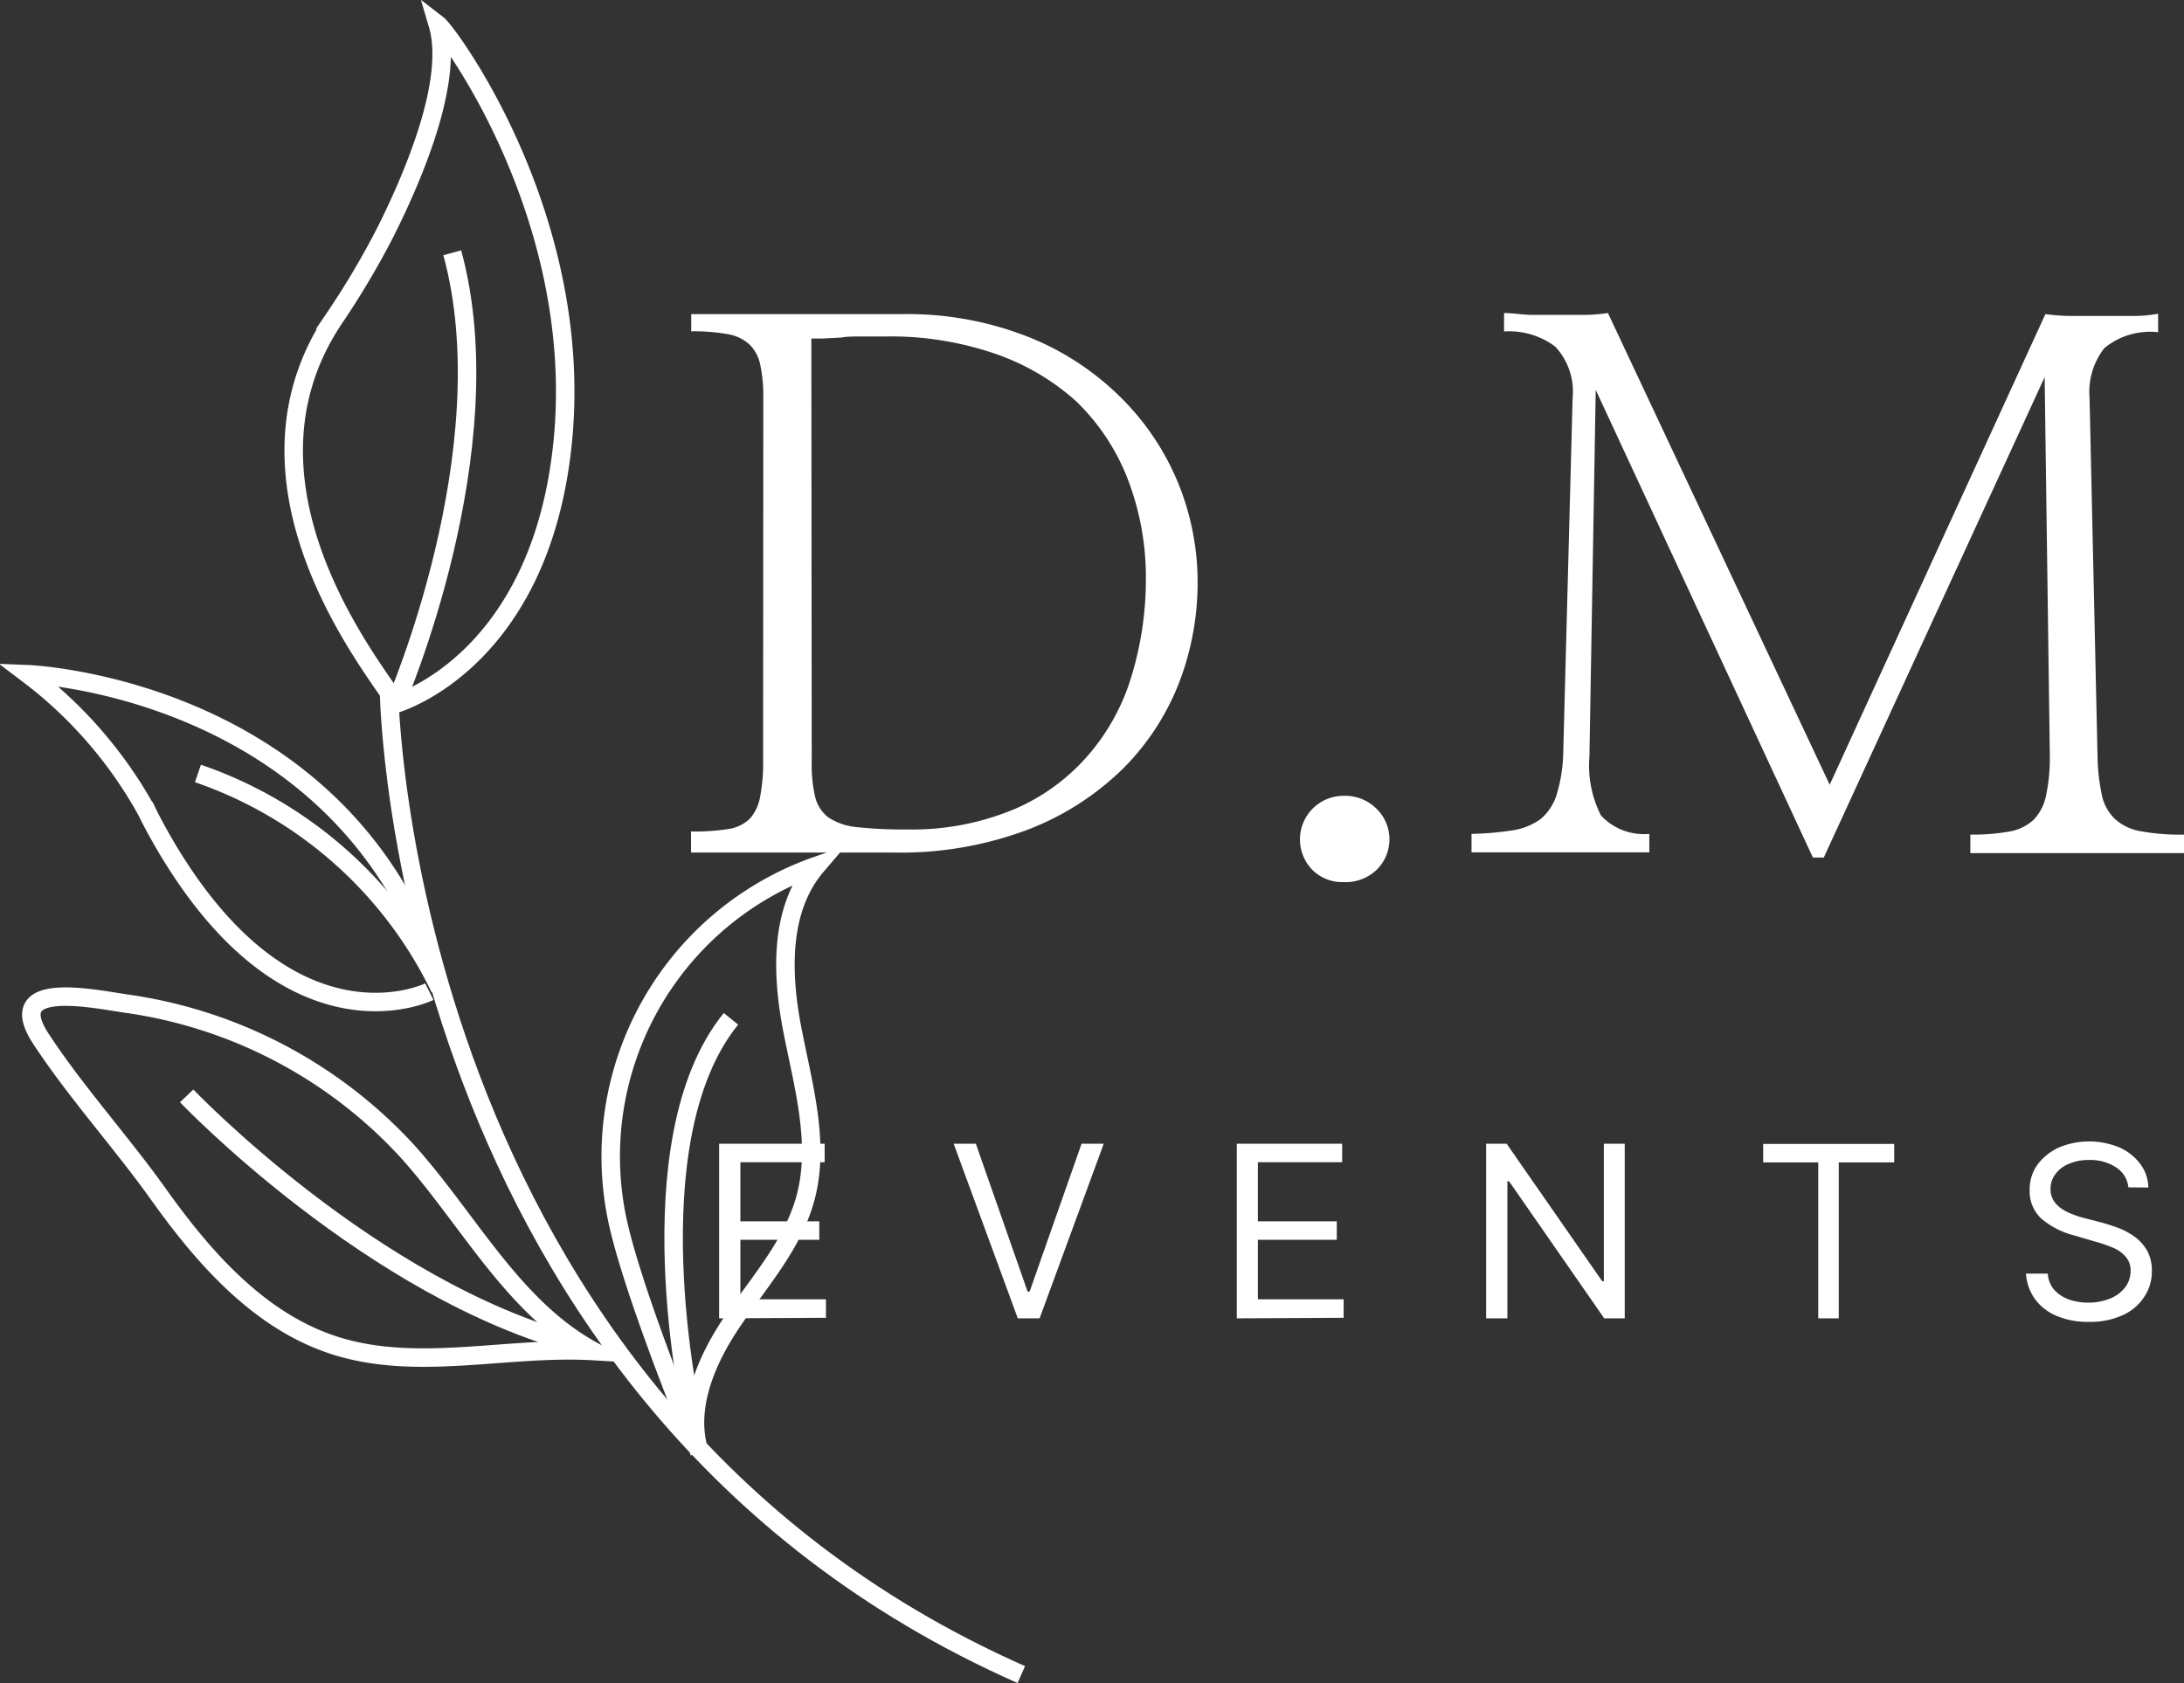
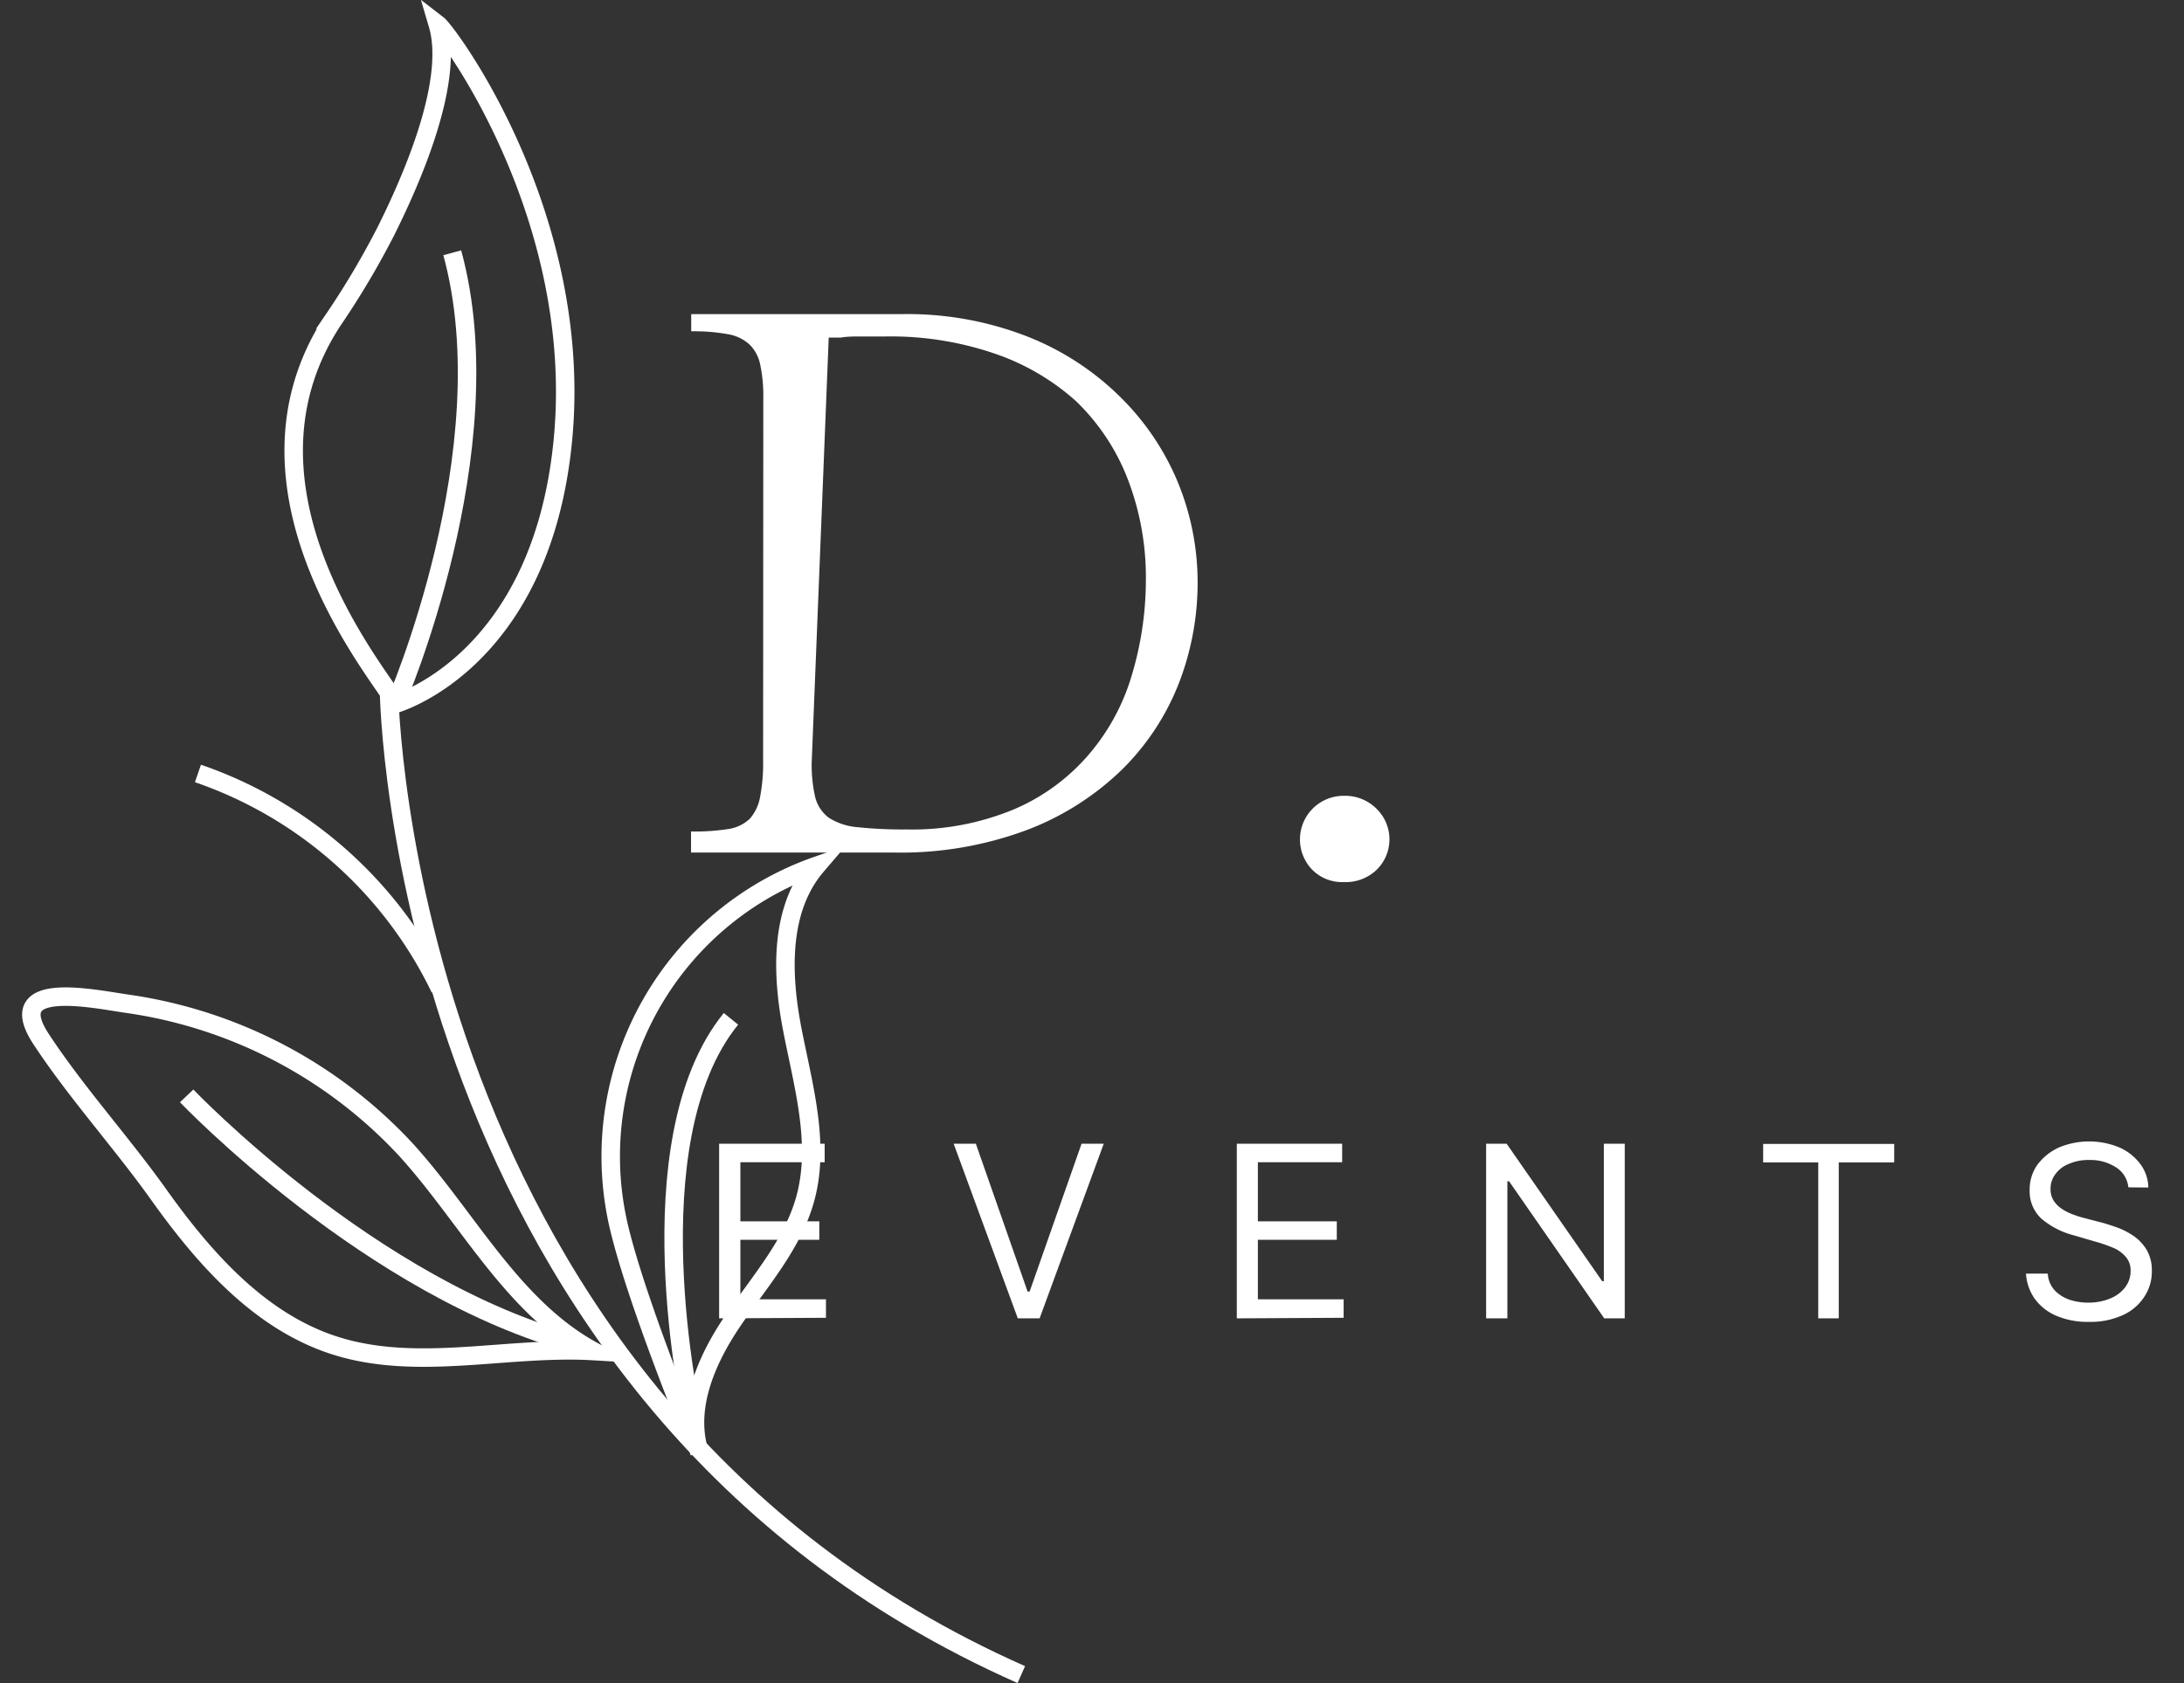
<svg xmlns="http://www.w3.org/2000/svg" id="Layer_1" data-name="Layer 1" viewBox="0 0 118.17 91.09">
  <rect x="0" y="0" width="118.17" height="91.09" fill="#333333" stroke="none" />
  <defs>
    <style>.cls-1{fill:none;stroke:#fff;stroke-miterlimit:10;}.cls-2{fill:#fff;}</style>
  </defs>
-   <path class="cls-1" d="M23.23,53.67s-7.59,3.76-14.46-8.21c-.29-.51-.56-1-.83-1.56a23.52,23.52,0,0,0-6.42-7.41s17.36.68,22.29,17" />
  <path class="cls-1" d="M21.39,38.09c.08-.56-9.71-11.19-3.35-20.79a45,45,0,0,0,2.83-4.77c1.67-3.34,3.68-8.28,2.82-11.2.57.44,7.92,10.37,6.77,22.45S21.39,38.09,21.39,38.09Z" />
  <path class="cls-1" d="M8.6,64.67c2.49,3.49,5.52,6.91,9.61,8.18,4.44,1.38,9.24,0,13.88.27C27.72,70.74,25.33,65.94,22,62.26A25.46,25.46,0,0,0,6.86,54.32C5,54.05.13,53,2.2,56.2,4.09,59.09,6.58,61.83,8.6,64.67Z" />
  <path class="cls-1" d="M37.54,78C36.36,75.09,34,69,33.37,65.86a16.67,16.67,0,0,1,10.81-19c-2,2.34-1.9,5.82-1.31,8.86s1.52,6.18.7,9.16c-.68,2.47-2.45,4.45-3.89,6.56s-2.6,4.74-1.83,7.18" />
  <path class="cls-1" d="M21.05,37.43s.49,38.28,34.21,53.2" />
  <path class="cls-1" d="M21.39,38.09s6-13.75,3.08-24.41" />
  <path class="cls-1" d="M37.45,76.61s-3.31-14.8,2.1-21.47" />
  <path class="cls-1" d="M10.71,41.86A22.75,22.75,0,0,1,23.81,53.5" />
  <path class="cls-1" d="M10.1,59.31s10,10.5,21.15,13.45" />
-   <path class="cls-2" d="M41.3,21.57a8.15,8.15,0,0,0-.16-1.8,2.13,2.13,0,0,0-.55-1.09,2.27,2.27,0,0,0-1.19-.59,10.32,10.32,0,0,0-2-.16V17c1.64,0,3.48,0,5.53,0s4,0,5.88,0a17.84,17.84,0,0,1,6.77,1.21,14.9,14.9,0,0,1,5,3.24,14,14,0,0,1,3.15,4.65,14.24,14.24,0,0,1,1.07,5.43,15.08,15.08,0,0,1-1,5.41,13.45,13.45,0,0,1-3.05,4.67,15.06,15.06,0,0,1-5.16,3.3,19.53,19.53,0,0,1-7.26,1.23l-2.58,0-2.89,0-2.91,0-2.56,0V45a11.65,11.65,0,0,0,2-.13,2.12,2.12,0,0,0,1.19-.57,2.44,2.44,0,0,0,.55-1.19,9.7,9.7,0,0,0,.16-2Zm2.62,19.65a7.72,7.72,0,0,0,.19,1.93,2,2,0,0,0,.74,1.11,3.41,3.41,0,0,0,1.57.51,22.87,22.87,0,0,0,2.61.12,14.32,14.32,0,0,0,5.86-1.1,11,11,0,0,0,4-2.93,11.62,11.62,0,0,0,2.34-4.29A17.93,17.93,0,0,0,62,31.41a14.81,14.81,0,0,0-1-5.53,11.72,11.72,0,0,0-2.77-4.16,12.7,12.7,0,0,0-4.43-2.59,17.36,17.36,0,0,0-5.88-.92c-.47,0-.91,0-1.31,0s-.78,0-1.11.06l-.94.05c-.26,0-.48,0-.66,0Z" />
+   <path class="cls-2" d="M41.3,21.57a8.15,8.15,0,0,0-.16-1.8,2.13,2.13,0,0,0-.55-1.09,2.27,2.27,0,0,0-1.19-.59,10.32,10.32,0,0,0-2-.16V17c1.64,0,3.48,0,5.53,0s4,0,5.88,0a17.84,17.84,0,0,1,6.77,1.21,14.9,14.9,0,0,1,5,3.24,14,14,0,0,1,3.15,4.65,14.24,14.24,0,0,1,1.07,5.43,15.08,15.08,0,0,1-1,5.41,13.45,13.45,0,0,1-3.05,4.67,15.06,15.06,0,0,1-5.16,3.3,19.53,19.53,0,0,1-7.26,1.23l-2.58,0-2.89,0-2.91,0-2.56,0V45a11.65,11.65,0,0,0,2-.13,2.12,2.12,0,0,0,1.19-.57,2.44,2.44,0,0,0,.55-1.19,9.7,9.7,0,0,0,.16-2Zm2.62,19.65a7.72,7.72,0,0,0,.19,1.93,2,2,0,0,0,.74,1.11,3.41,3.41,0,0,0,1.57.51,22.87,22.87,0,0,0,2.61.12,14.32,14.32,0,0,0,5.86-1.1,11,11,0,0,0,4-2.93,11.62,11.62,0,0,0,2.34-4.29A17.93,17.93,0,0,0,62,31.41a14.81,14.81,0,0,0-1-5.53,11.72,11.72,0,0,0-2.77-4.16,12.7,12.7,0,0,0-4.43-2.59,17.36,17.36,0,0,0-5.88-.92c-.47,0-.91,0-1.31,0s-.78,0-1.11.06c-.26,0-.48,0-.66,0Z" />
  <path class="cls-2" d="M72.7,47.74A2.28,2.28,0,0,1,71,47.07a2.36,2.36,0,0,1,1.71-4,2.4,2.4,0,0,1,1.76.69,2.31,2.31,0,0,1,0,3.33A2.43,2.43,0,0,1,72.7,47.74Z" />
-   <path class="cls-2" d="M99,42.47,110.67,17a11.73,11.73,0,0,0,1.31.1h1.74c.62,0,1.21,0,1.76,0s1-.07,1.29-.12v1a3.9,3.9,0,0,0-2.91.86,3.86,3.86,0,0,0-.8,2.7l.43,19.33a10.73,10.73,0,0,0,.23,2.13,2.47,2.47,0,0,0,.7,1.31,2.76,2.76,0,0,0,1.37.67,11.69,11.69,0,0,0,2.38.19v1H106.61v-1a11.31,11.31,0,0,0,2.13-.17,2.57,2.57,0,0,0,1.31-.65,2.66,2.66,0,0,0,.66-1.31,9.82,9.82,0,0,0,.2-2.17l-.28-20.46-11.95,26h-.59L86.34,21.1,86,40.94a6,6,0,0,0,.62,3.19,3.17,3.17,0,0,0,2.62,1v1l-2.19,0-2.58,0H81.84c-.83,0-1.57,0-2.22,0v-1a16.28,16.28,0,0,0,2.21-.19,3.52,3.52,0,0,0,1.5-.59,2.83,2.83,0,0,0,.88-1.29,8.35,8.35,0,0,0,.37-2.23l.51-19.29a3.57,3.57,0,0,0-.94-2.78,4.14,4.14,0,0,0-2.77-.82v-1c.41,0,.89.08,1.42.1l1.58,0,1.49,0a9.26,9.26,0,0,0,1.13-.1Z" />
  <path class="cls-2" d="M38.91,71.35V61.9h5.71v1H40.06v3.2h4.27v1H40.06v3.22h4.63v1Z" />
  <path class="cls-2" d="M52.8,61.9l2.8,8h.11l2.81-8h1.2l-3.47,9.45H55.07L51.6,61.9Z" />
  <path class="cls-2" d="M66.92,71.35V61.9h5.7v1H68.06v3.2h4.27v1H68.06v3.22H72.7v1Z" />
  <path class="cls-2" d="M87.91,61.9v9.45H86.8l-5.15-7.42h-.09v7.42H80.41V61.9h1.11l5.17,7.44h.09V61.9Z" />
  <path class="cls-2" d="M95.4,62.91v-1h7.09v1h-3v8.44H98.38V62.91Z" />
  <path class="cls-2" d="M115.16,64.26a1.45,1.45,0,0,0-.68-1.09,2.55,2.55,0,0,0-1.45-.39,2.62,2.62,0,0,0-1.09.21,1.61,1.61,0,0,0-.73.56,1.26,1.26,0,0,0-.26.8,1.13,1.13,0,0,0,.18.65,1.56,1.56,0,0,0,.47.45,2.77,2.77,0,0,0,.6.29,4.55,4.55,0,0,0,.57.18l1,.26c.25.07.52.16.83.27a4,4,0,0,1,.87.46,2.48,2.48,0,0,1,.69.75,2.2,2.2,0,0,1,.27,1.13,2.45,2.45,0,0,1-.4,1.38,2.69,2.69,0,0,1-1.16,1,4.18,4.18,0,0,1-1.85.37,4.29,4.29,0,0,1-1.76-.33,2.8,2.8,0,0,1-1.16-.91,2.66,2.66,0,0,1-.48-1.37h1.18a1.46,1.46,0,0,0,.36.89,2,2,0,0,0,.81.52,3.21,3.21,0,0,0,1,.16,3.09,3.09,0,0,0,1.17-.21,1.92,1.92,0,0,0,.83-.6,1.44,1.44,0,0,0,.31-.9A1.1,1.1,0,0,0,115,68a1.78,1.78,0,0,0-.69-.48,7.8,7.8,0,0,0-.93-.32l-1.16-.34a4.42,4.42,0,0,1-1.76-.9,2,2,0,0,1-.64-1.55,2.3,2.3,0,0,1,.43-1.39,3,3,0,0,1,1.16-.92,4.25,4.25,0,0,1,3.26,0,2.83,2.83,0,0,1,1.13.89,2.18,2.18,0,0,1,.44,1.28Z" />
</svg>